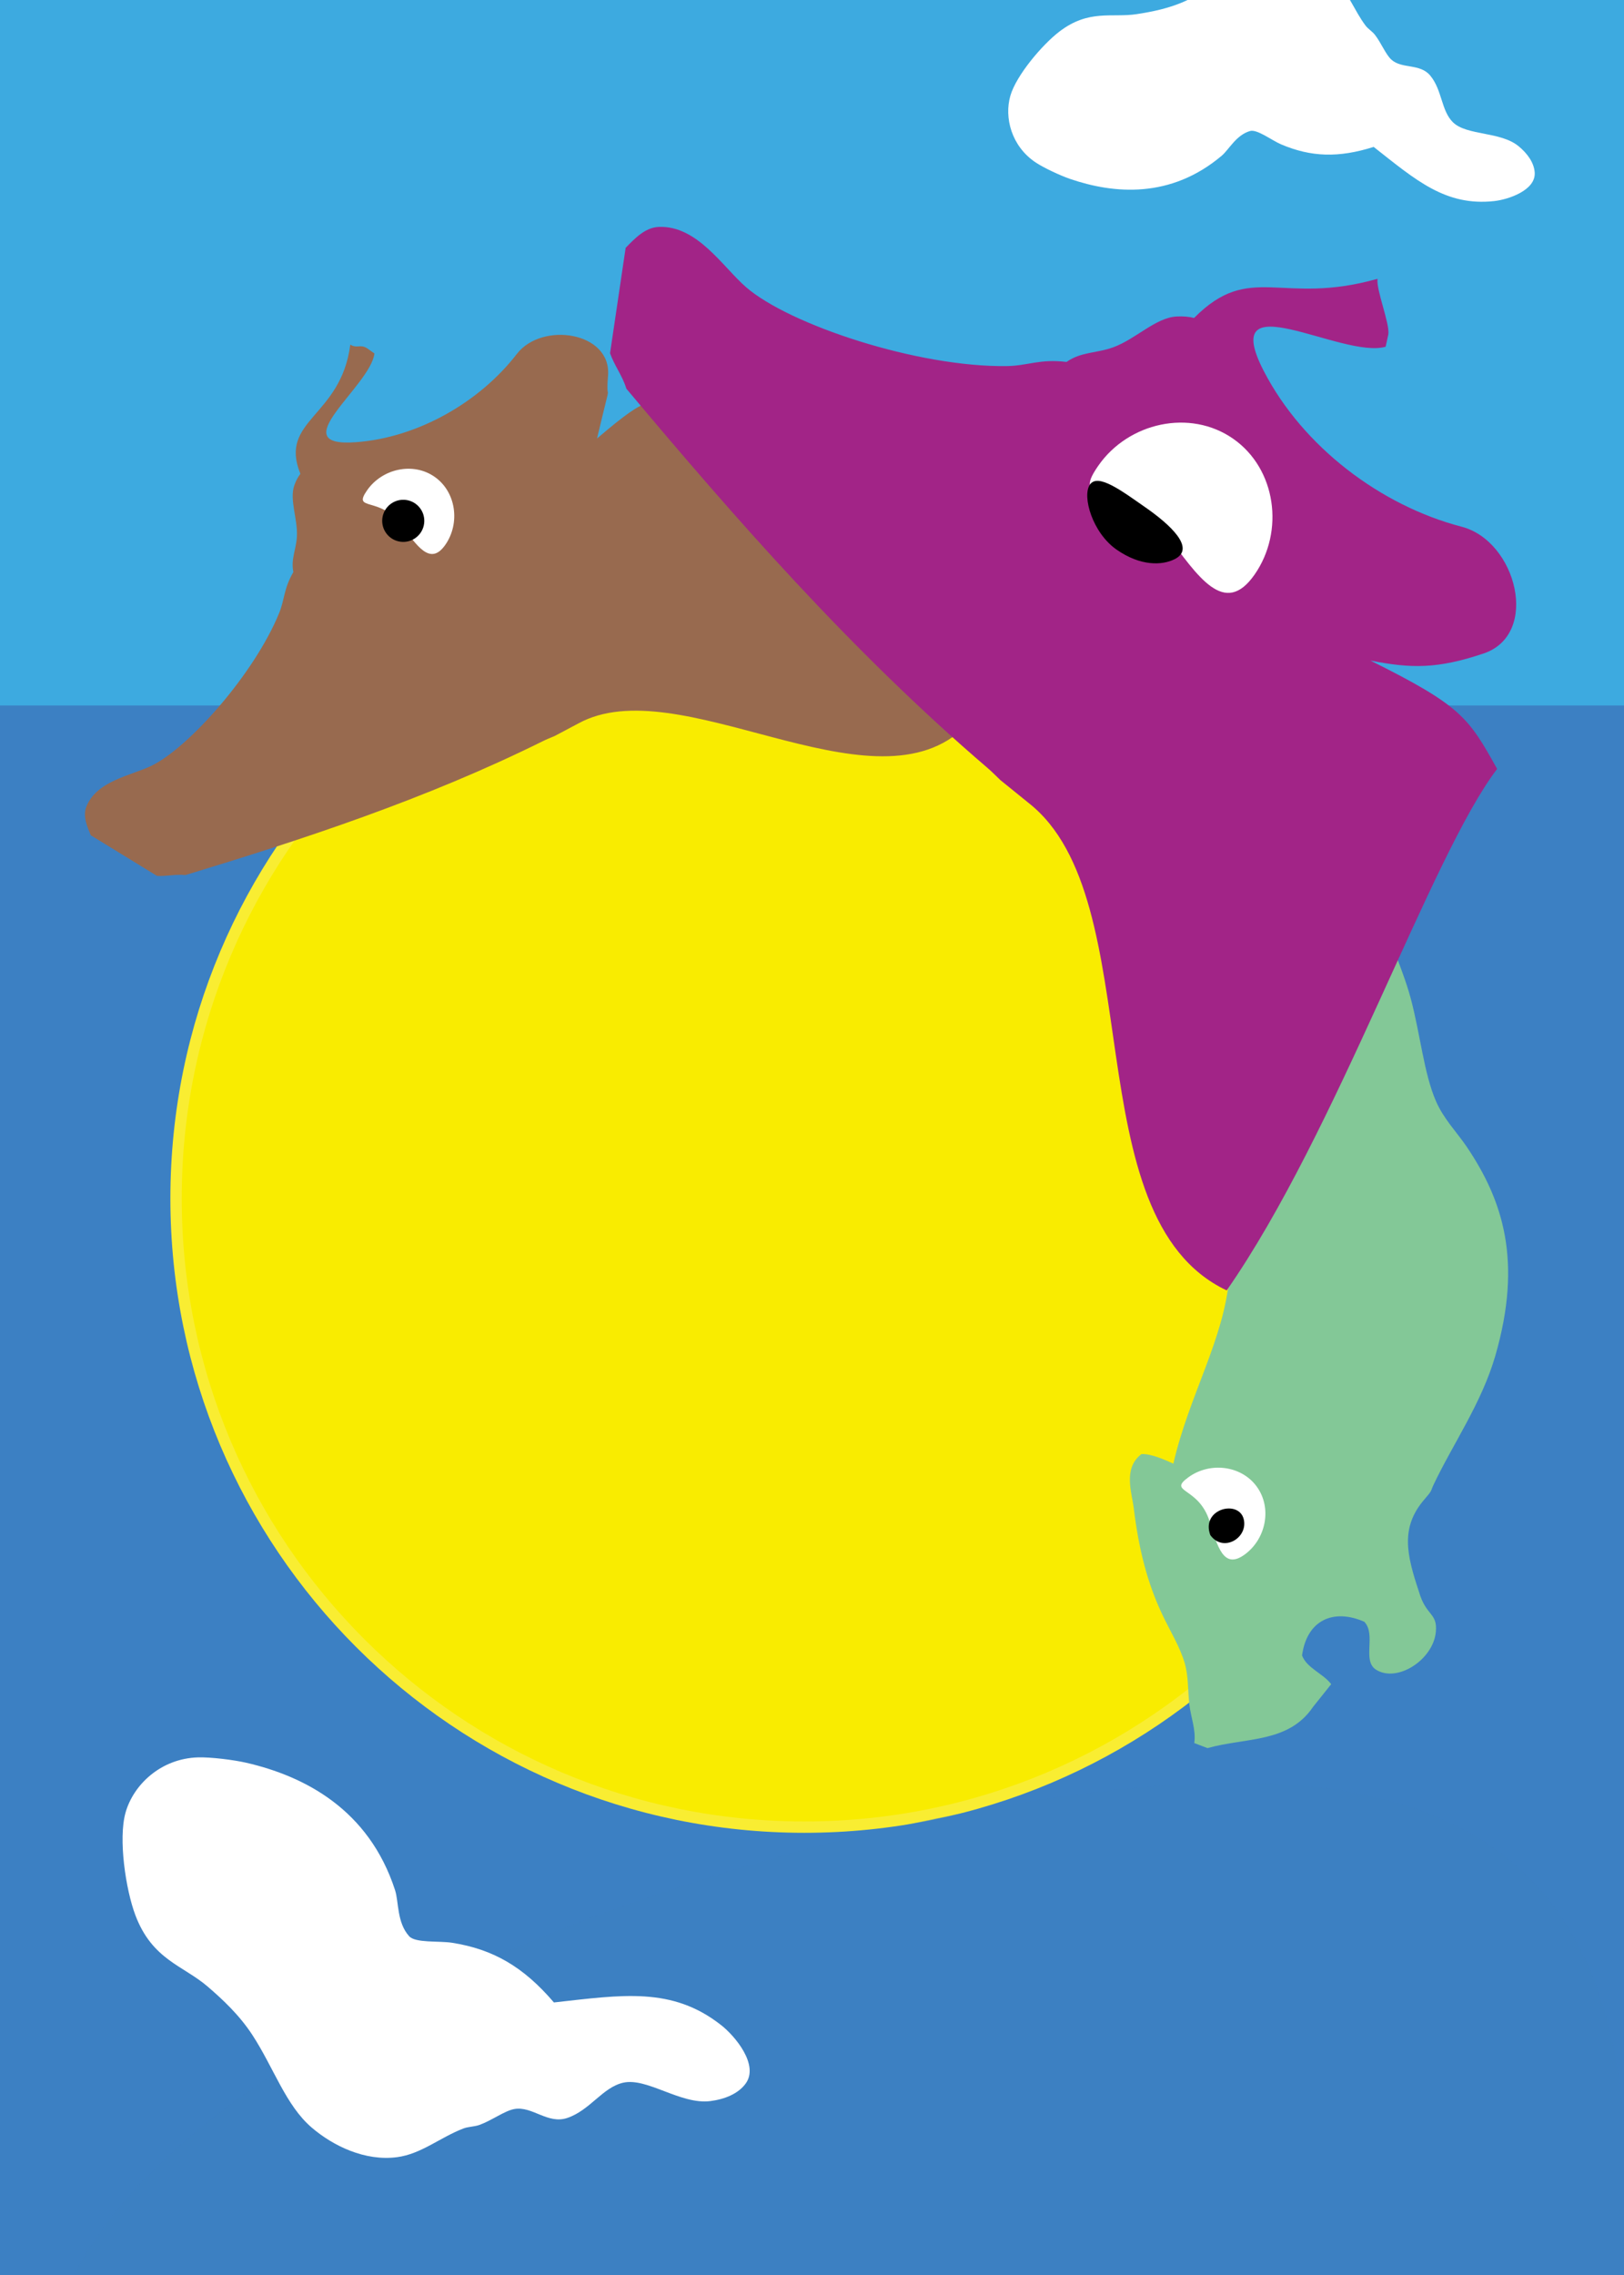
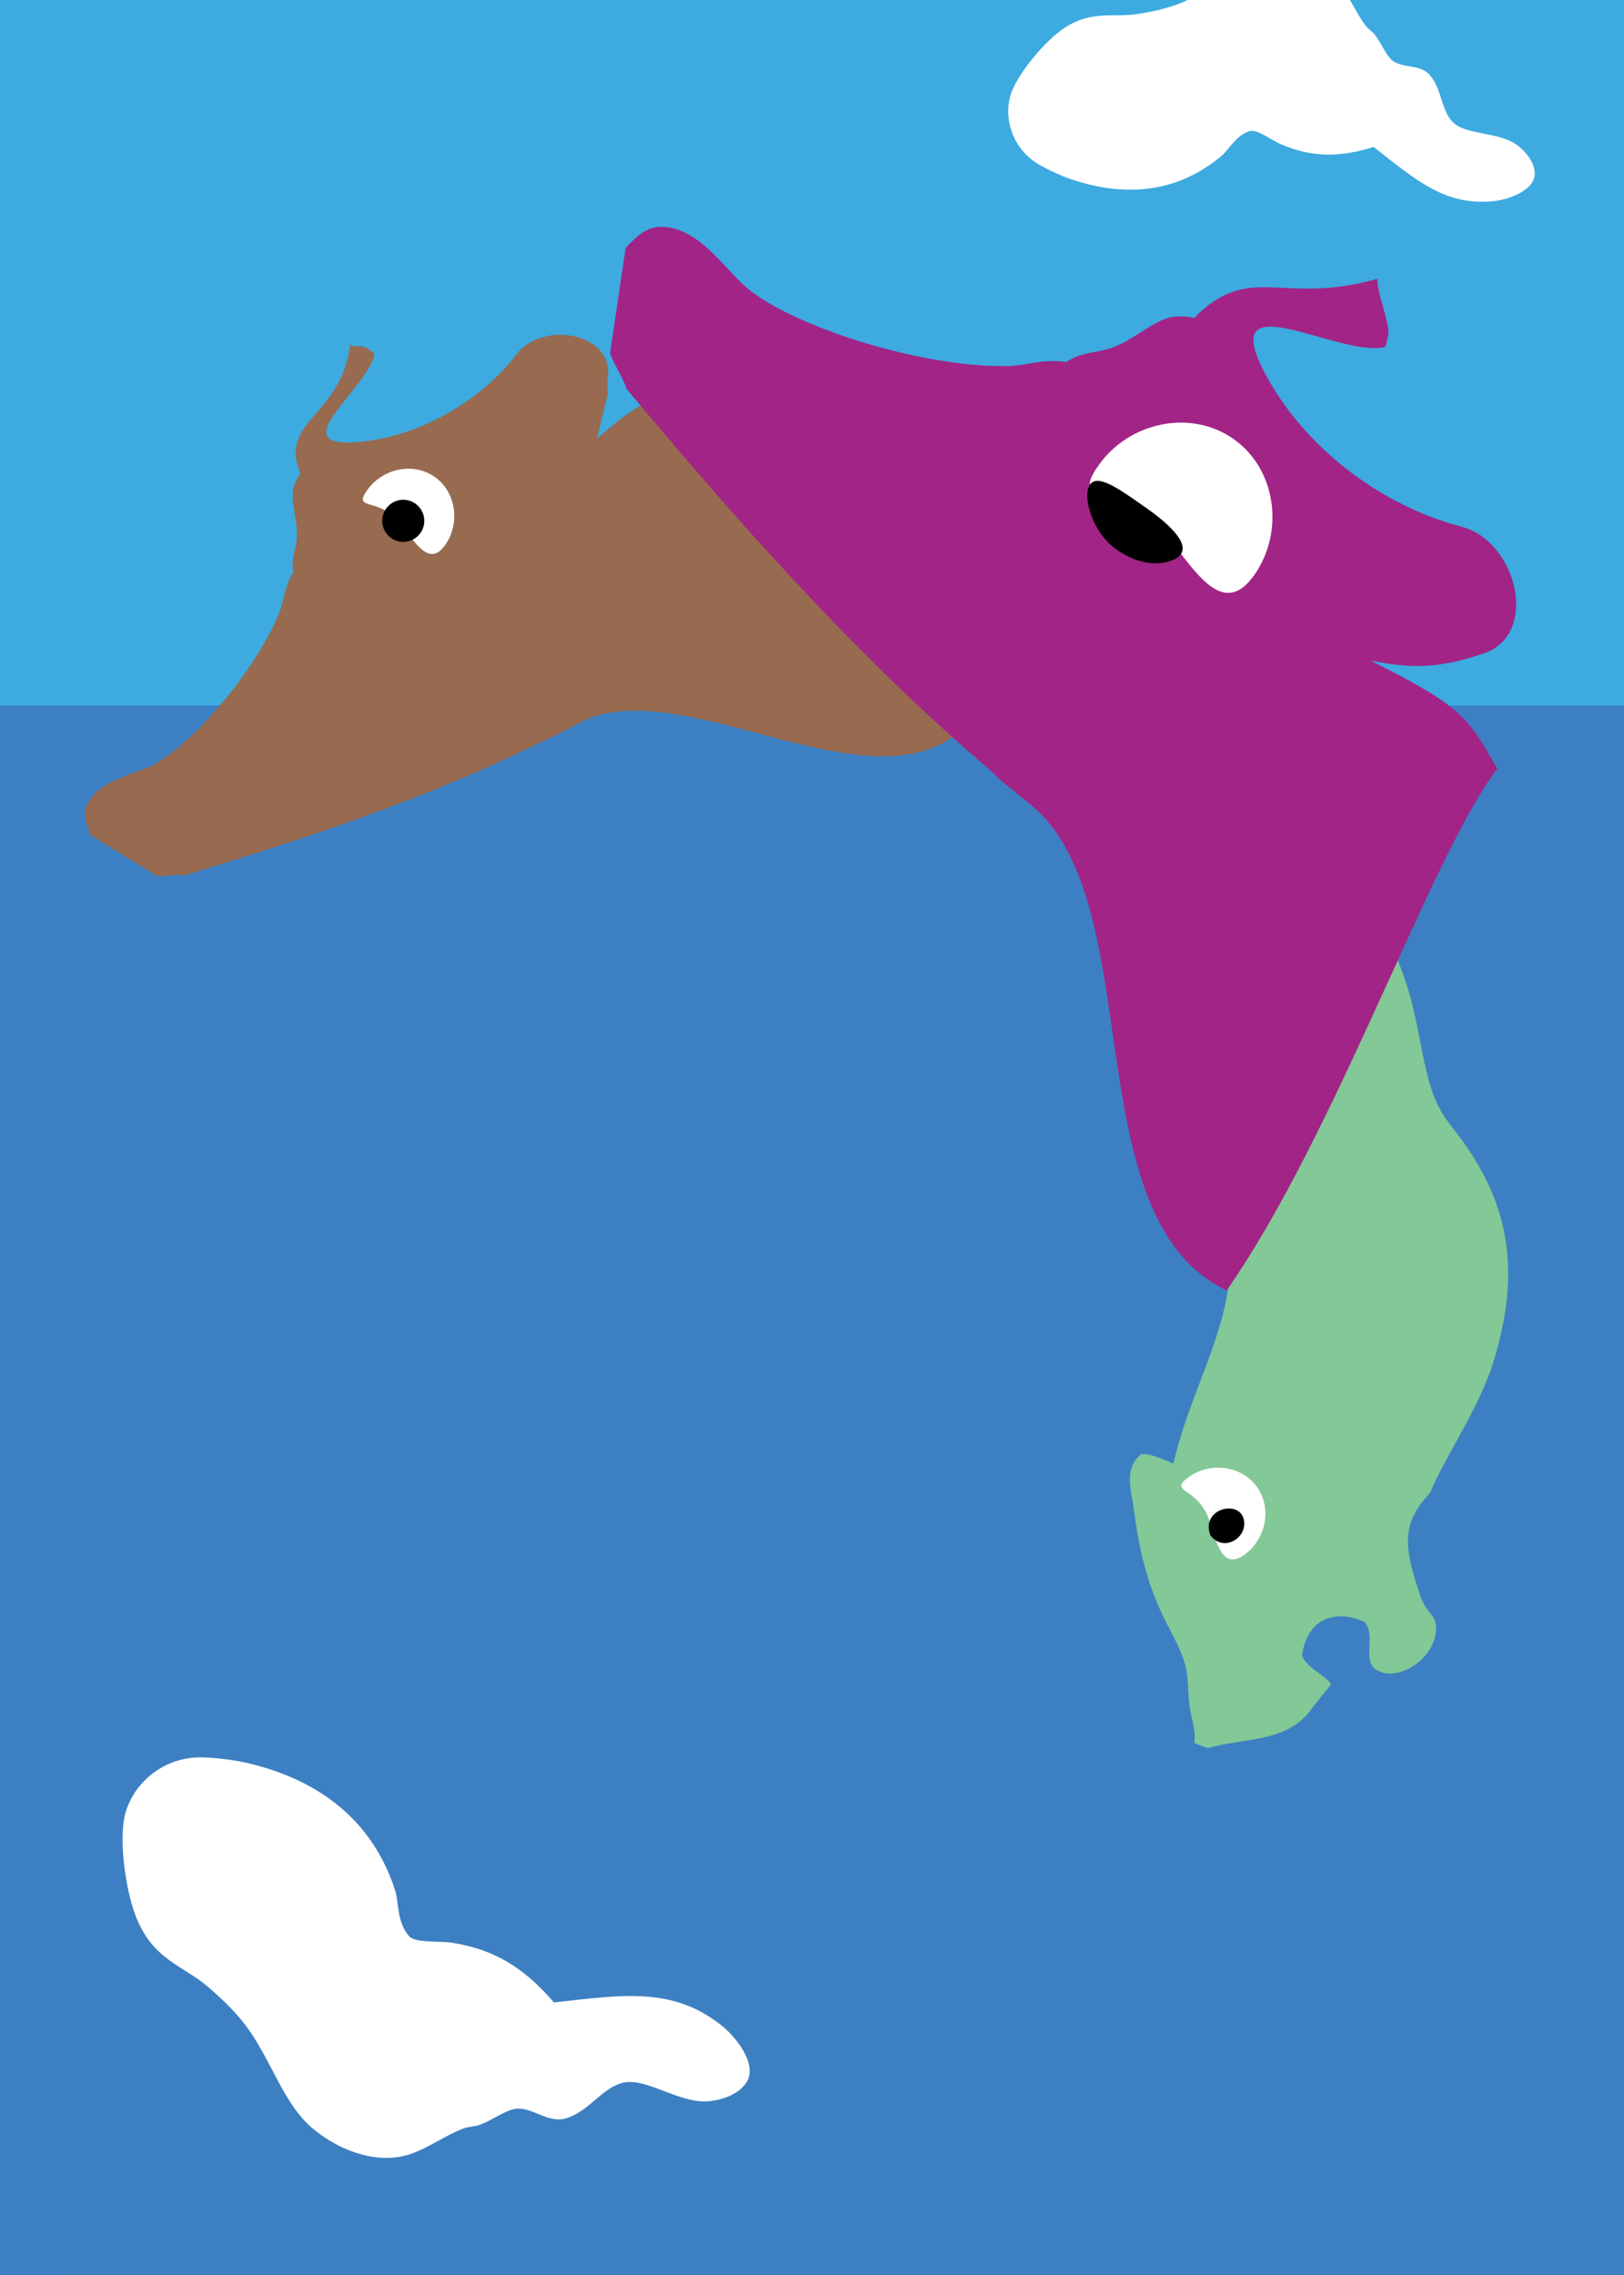
<svg xmlns="http://www.w3.org/2000/svg" version="1.1" id="Laag_1" x="0px" y="0px" viewBox="0 0 1417.32 1984.25" style="enable-background:new 0 0 1417.32 1984.25;" xml:space="preserve">
  <rect x="0" y="0" width="1417.32" height="1984.25" fill="#333333" stroke="none" />
  <style type="text/css">
	.st0{fill:#3DAAE0;}
	.st1{fill:#3C80C3;}
	.st2{fill:#F9EC00;stroke:#F9ED32;stroke-width:9.899;}
	.st3{opacity:0.5;fill:#3C80C3;}
	.st4{fill-rule:evenodd;clip-rule:evenodd;fill:#83C897;}
	.st5{fill-rule:evenodd;clip-rule:evenodd;fill:#FFFFFF;}
	.st6{fill-rule:evenodd;clip-rule:evenodd;}
	.st7{fill-rule:evenodd;clip-rule:evenodd;fill:#986A4F;}
	.st8{fill-rule:evenodd;clip-rule:evenodd;fill:#A22487;}
	.st9{fill:none;stroke:#F9ED32;stroke-width:8.505;}
</style>
  <rect x="-29.54" y="-27.8" class="st0" width="1476.44" height="952.76" />
  <rect x="-27.24" y="615.33" class="st1" width="1475.9" height="1393.91" />
-   <path class="st2" d="M1250.4,1045.24c0,302.86-245.52,548.38-548.38,548.38c-302.86,0-548.37-245.52-548.37-548.38  c0-302.85,245.52-548.36,548.37-548.36C1004.88,496.87,1250.4,742.38,1250.4,1045.24z" />
  <path class="st3" d="M64.47,1984.25c133.89-256.51,726.1-429.39,1015.35-429.39c289.2,0,356.05,173.56,335.46,429.39" />
  <g>
    <path class="st4" d="M1042.28,1520.3c1.64-11.68-3-22.08-4.35-34.11c-1.31-11.72-0.63-24-3.99-35.6   c-4.12-14.23-12.78-28.05-19.63-42.53c-13.22-27.99-20.51-57.24-24.84-92.6c-1.67-13.65-9.56-34.75,6.68-47.2   c8.08-0.51,20.05,4.76,27.9,8.32c13.6-59.5,44.34-108.48,48.83-162.95c4.38-52.91-17.41-94.55-34.46-137.44   c-5.36-13.46-13.87-28.62-16.66-41.81c-6.33-29.95,8.36-62.64,3.37-92.08c-1.81-10.66-14.23-26.71-21.84-39.91   c-23.8-41.38-36.71-72.21-40.72-131.07c-2.24-32.76-5.96-63.65-9.31-98.3c-3.32-34.3-4.49-102.72-33.55-115.17   c-11.54-4.95-24.13-2.35-33.09-6.42c-25.97-11.83-26.56-12.79-14.14-52.22c20.62-39.86,83.91-18.55,105.52,12.91   c29.85,43.5,20.35,120.39,30.1,194.64c4.04,30.78,9.3,57.09,20.68,83.71c9.91,23.16,30.29,59.71,48.76,65.32   c17.1,5.2,45.65-8.29,63.04-6.81c56.27,4.81,63.02,43.09,75.58,78.1c5.15,14.36,10.9,28.5,14.82,42.94   c8.55,31.55,11.58,65.88,22.23,90.41c6.79,15.6,18.36,27.25,26.67,39.51c31.89,47.14,48.98,100,25.17,182.44   c-11.99,41.47-37.36,77.51-54.06,112.88c-2.62,5.54-0.64,4.22-7.69,12.31c-21.5,24.63-15.57,48.77-4.93,80.71   c6.11,21.44,16.29,18.08,14.74,35.02c-2.21,24.14-33.45,44.63-52.08,33.07c-12.64-7.85,0.35-30.51-10.35-41.87   c-26.42-11.61-50.03-2.02-54.34,29.38c4.11,11.02,18.46,15.79,25.44,25.05l-15.82,19.79c-21.39,31.68-58.69,26.58-92.13,35.98" />
    <path class="st5" d="M1037.21,1288.45c18.62-13.55,46.08-10.45,59.62,8.18c13.54,18.62,8.05,45.69-10.57,59.24   c-18.63,13.55-23.72-7.29-30.68-29.22C1046.02,1296.51,1018.59,1302,1037.21,1288.45z" />
  </g>
  <path class="st6" d="M1056.27,1338.91c-8.48-23,24.99-31.36,29.19-13.81C1089.37,1341.42,1067.49,1354.46,1056.27,1338.91z" />
  <path class="st7" d="M484.1,641.93c-3.84,1.65-6.89,2.8-10.11,4.4c-102.59,50.86-210.34,85.97-312.21,116.92  c-8.55-0.96-16.34,1.25-24.79,0.69c-19.26-11.81-38.51-23.6-57.76-35.41c-3.17-7.67-7.08-16.46-3.95-24.68  c8.75-22.91,39.3-27.35,57.05-36.01c32.71-15.96,89.78-80.45,111.28-133.11c4.97-12.17,3.79-20.82,12.42-35.82  c-2.34-11.28,2.45-19.41,3.09-30.96c0.84-15.2-6.76-32.2-2.2-44.8c1.43-3.98,3.2-7.23,5.24-9.89  c-19.18-47.19,35.44-49.22,43.55-112.69c6.02,3.62,8.47-0.56,14.49,3.06l6.59,4.68c-3.49,28.67-81.29,82.26-16.04,77.38  c53.91-4.03,107.75-34.8,140.29-76.95c22.07-28.61,82.66-19.2,79.62,18.82c-2.46,30.8,5.32-7.91-9.61,54.91  c49.08-41.89,43.24-30.17,80.53-34.1c34.42,60.65,172.41,184.22,237.56,288.37c-81.43,72.19-247.4-53.7-334.62-5.63" />
  <path class="st8" d="M873.04,680.38c-4.14-3.95-7.24-7.19-10.98-10.39c-119.34-102.07-221.59-219.12-315.43-331  c-3.39-11.3-10.38-19.94-14.22-30.91c4.54-30.64,9.07-61.28,13.61-91.92c7.96-8.12,16.95-17.79,29-18.25  c33.61-1.28,55.66,34.86,76.13,52.6c37.72,32.69,149.77,69.98,227.76,68.78c18.04-0.27,28.31-6.42,51.88-3.6  c12.97-9.04,25.8-7.36,40.71-12.76c19.63-7.11,36.99-25.84,55.32-26.88c5.79-0.33,10.86,0.15,15.3,1.28  c49.22-49.58,75.66-10.25,160.09-34.16c-1.32,9.54,10.76,38.87,9.44,48.41l-2.35,10.83c-38.05,11.02-147.52-58.31-106.27,21.39  c34.09,65.84,101.89,117.22,172.58,135.61c47.96,12.47,68.69,93.97,19.08,110.59c-40.19,13.46-62.88,13.16-98.68,6.16  c79.26,39.4,85.56,49.57,110.58,94.49c-58,76.07-139.68,316.64-236.02,454.85c-134.9-63.9-65.36-341.03-172.93-425.21" />
  <path class="st5" d="M958.58,406.11c26.23-37.65,79.98-49.7,117.63-23.45c37.65,26.24,44.95,80.84,18.71,118.48  c-26.24,37.65-49.43,1.74-76.86-35.06C980.41,415.54,932.35,443.76,958.58,406.11z" />
  <path class="st5" d="M320.39,427.61c13.14-18.85,40.04-24.88,58.89-11.74c18.85,13.14,22.5,40.46,9.37,59.31  c-13.14,18.85-24.75,0.87-38.48-17.56C331.31,432.33,307.26,446.46,320.39,427.61z" />
  <path class="st6" d="M1025.32,487.62c-10.97,5.59-29.82,6.4-50.88-8.27c-21.05-14.67-30.27-46.6-23.22-56.71  c7.04-10.11,27.69,5.44,48.73,20.11C1021.01,457.43,1043.88,478.18,1025.32,487.62z" />
  <path class="st6" d="M336.35,464.02c-5.38-8.6-2.77-19.93,5.83-25.32c8.6-5.38,19.94-2.78,25.32,5.83  c5.39,8.6,2.77,19.93-5.82,25.32C353.07,475.23,341.74,472.62,336.35,464.02z" />
  <path class="st5" d="M483.42,1746.53c59.55-6.57,102.99-13.94,145.91,19.75c12.43,9.76,33.15,34.74,21.5,50.91  c-6.5,9.03-18.42,13.78-30.86,15.37c-25.93,3.32-55.13-20.71-76.03-16.04c-18.01,4.01-28.95,24.05-48.87,30.76  c-17.13,5.77-30.56-10.61-46.23-7.78c-8.45,1.53-19.59,9.93-30.34,13.83c-4.32,1.57-9.89,1.55-13.88,3.06  c-20.33,7.71-36.85,22.3-58.1,25.09c-28.08,3.69-55.88-9.89-74.48-25.81c-22.66-19.4-33.09-52.1-51.78-80.76  c-11.46-17.57-26.14-31.14-38.99-42.2c-21.46-18.46-48.39-23.29-63.12-62.28c-8.45-22.35-15.03-66.6-8.6-89.43  c6.86-24.37,30.77-47.25,63.28-48.21c11.07-0.33,31.27,2.18,42.13,4.69c50.54,11.65,106.92,40.45,129.85,111.2  c3.27,10.09,1.48,28.14,12.27,40.1c5.5,6.1,26.05,3.9,37.5,5.71C430.21,1700.1,456.68,1715.25,483.42,1746.53z" />
  <path class="st5" d="M1198.85,128.13c36.88,29.01,62.71,51.89,105.18,47.25c12.3-1.34,36.41-9.37,35.36-24.94  c-0.59-8.69-6.55-16.78-14.16-22.99c-15.86-12.94-45.22-9.05-57.19-20.79c-10.31-10.12-9.29-27.97-19.76-40.67  c-9-10.92-24.71-5.6-33.96-13.96c-4.99-4.51-8.92-14.71-14.45-21.75c-2.22-2.83-5.93-5.12-7.96-7.78  c-10.33-13.54-15.28-30.08-28.25-40.73c-17.14-14.07-41.24-16.55-60.19-13.66c-23.09,3.52-43.56,20.94-67.84,32.27  c-14.88,6.94-30.26,9.88-43.39,11.92c-21.91,3.39-41.81-4.54-67.73,15.28c-14.87,11.37-37.55,38.06-42.72,55.9  c-5.52,19.04,0.9,44.14,22.12,58.24c7.22,4.8,21.69,11.49,29.95,14.32c38.42,13.16,87.82,17.36,132.34-20.19  c6.35-5.36,12.63-18.09,24.75-21.58c6.18-1.78,18.94,8.19,27.29,11.72C1144.25,136.97,1168.13,137.85,1198.85,128.13z" />
  <path class="st9" d="M2973.63,504.1c-10.47,5.73-20.04,20.83-26.68,30.25c-9.64,13.65-16.42,26.99-21.65,42.67" />
</svg>